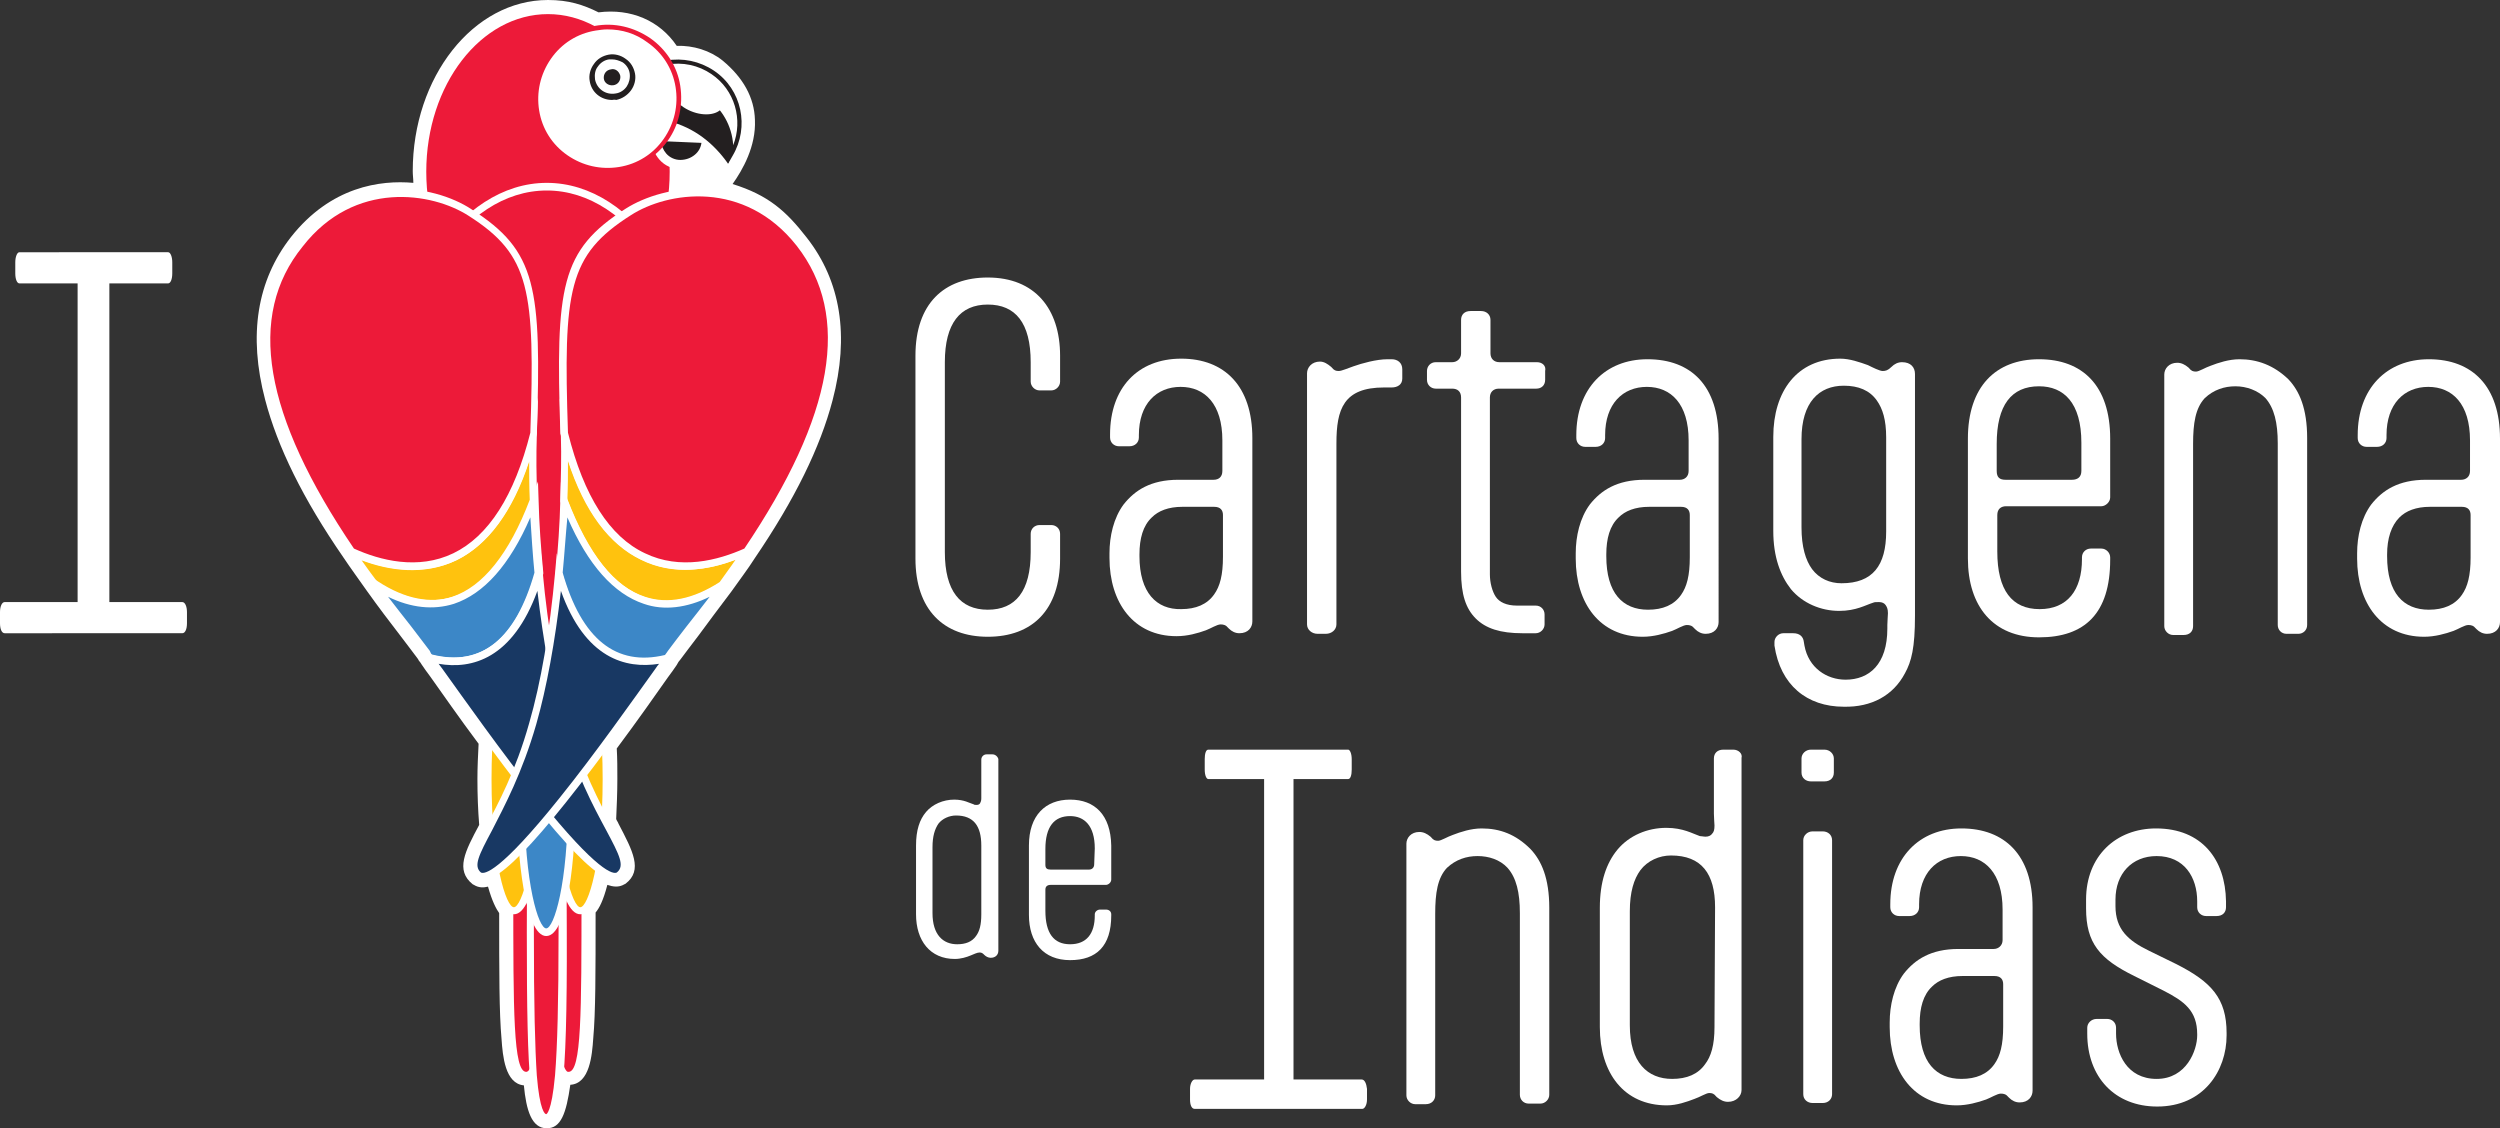
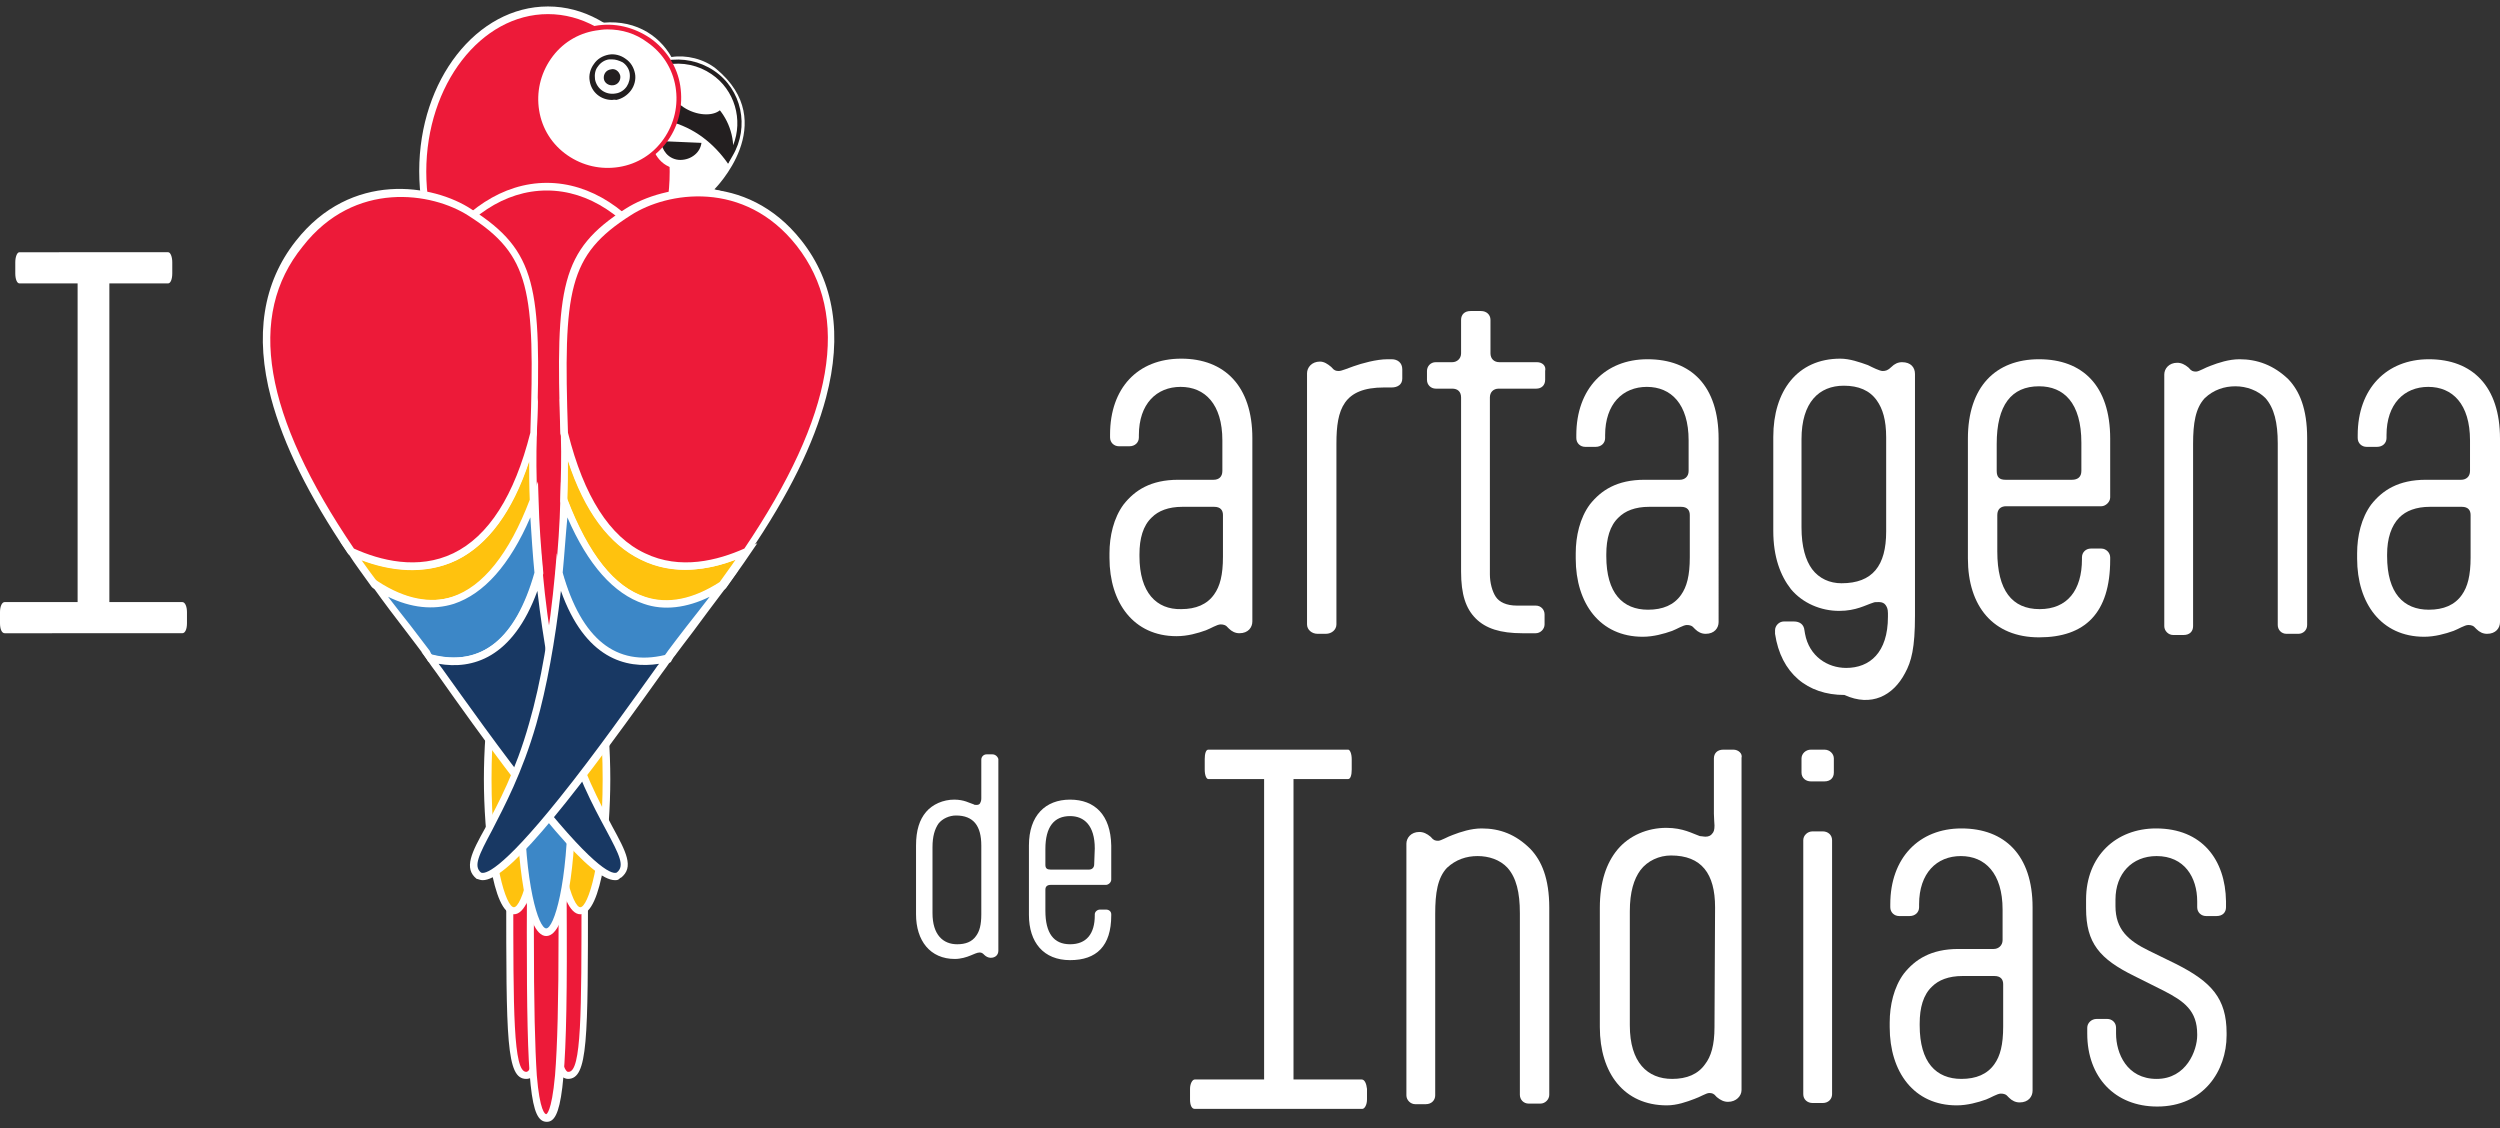
<svg xmlns="http://www.w3.org/2000/svg" version="1.1" id="Capa_1" x="0px" y="0px" viewBox="0 0 425.2 191.9" style="enable-background:new 0 0 425.2 191.9;" xml:space="preserve">
  <rect x="0" y="0" width="425.2" height="191.9" fill="#333333" stroke="none" />
  <style type="text/css">
	.st0{fill:#FFFFFF;}
	.st1{fill:#ED1A39;}
	.st2{fill:#231F20;}
	.st3{fill:#FFC20E;}
	.st4{fill:#3C87C7;}
	.st5{fill:#183863;}
</style>
  <g>
    <g>
      <g>
        <path class="st0" d="M31,102.4H18.6V48.2h10c0.4,0,0.7-0.7,0.7-1.7v-1.9c0-0.9-0.3-1.7-0.7-1.7H3.3c-0.4,0-0.7,0.8-0.7,1.7v1.9     c0,1,0.3,1.7,0.7,1.7h9.9v54.2H0.8c-0.5,0-0.8,0.8-0.8,1.7v1.9c0,1,0.3,1.7,0.8,1.7H31c0.5,0,0.8-0.7,0.8-1.7v-1.9     C31.8,103.2,31.5,102.4,31,102.4" />
        <path class="st0" d="M122.9,99.5c1.3-1.8,2.6-3.7,4-5.7c10.6-15.6,21.1-37,8.9-52.4c-3.8-4.8-6.7-7.3-14.3-9.2     c0,0,11.4-11.3,0.3-20.5c-2.1-1.7-5.1-2.4-7.6-2c-2.2-3.9-6.7-6.7-12.7-5.7c-2.6-1.4-4.9-2.2-8.3-2.2C81.4,1.8,71.9,14,71.9,29.2     c0,1.4,0.1,2.7,0.2,4c-6.6-1.2-15,0.1-21.3,8.2c-12.1,15.4-1.6,36.8,8.9,52.4c1.3,2,2.7,3.9,4,5.7c3.6,4.9,6.9,9,8.8,11.6     c0.2,0.2,0.4,0.5,0.6,0.9c1.9,2.6,5.6,8,10,14c-0.1,2.1-0.2,4.2-0.2,6.5c0,2.9,0.1,5.6,0.3,8.1c-2.4,4.5-3.7,6.8-1.8,8.3     c0.6,0.4,1.6,0.1,2.8-0.7c0.6,3.3,1.5,5.6,2.4,6.4c0,20.8,0.1,28.3,2.8,28.3c0.5,0,0.9-0.3,1.2-1.1c0.4,5.9,1.1,8.4,2.4,8.4     c1.1,0,1.8-2.5,2.3-8.5c0.4,0.9,0.8,1.2,1.3,1.2c2.7,0,2.8-7.4,2.8-28.3c1-0.8,1.9-3.2,2.5-6.7c1.4,1.1,2.6,1.5,3.3,1.1     c2.1-1.6,0.4-4.2-2.3-9.3c0.1-2.3,0.2-4.7,0.2-7.2c0-2-0.1-4-0.1-5.8c4.6-6.2,8.6-12,10.5-14.7c0.2-0.4,0.5-0.7,0.6-0.9     C116.1,108.4,119.3,104.4,122.9,99.5" />
-         <path class="st0" d="M92,174.7l0.5,7c0.1,2.2,0.3,3.7,0.5,4.8c0.2-1.1,0.4-2.7,0.6-5l0.6-7.6l2.6,6.4c0.9-3.3,0.9-13.8,0.9-25.7     v-0.8l0.6-0.5c0,0,1-0.9,1.9-5.7l0.5-2.8l2.3,1.7c0.6,0.5,1.1,0.7,1.3,0.8c0.2-0.8-0.6-2.4-2.3-5.5c-0.2-0.4-0.4-0.8-0.7-1.2     l-0.2-0.5l0-0.5c0.1-2.3,0.2-4.7,0.2-7.1c0-1.9-0.1-3.8-0.1-5.7l0-0.6l0.4-0.5c3.6-4.9,6.9-9.5,9-12.5c0.6-0.8,1.1-1.5,1.5-2.1     c0.2-0.4,0.5-0.7,0.7-0.9c0.9-1.2,1.9-2.6,3.2-4.2c1.7-2.2,3.6-4.6,5.6-7.4c1.4-2,2.7-3.8,3.9-5.6c15.1-22.4,18.1-38.8,9-50.3     c-3.6-4.6-6.3-6.8-13.3-8.6l-3.1-0.8l2.2-2.2c0,0,4.9-4.9,4.6-10.4c-0.1-2.8-1.6-5.3-4.2-7.5c-1.6-1.3-4-2-6.2-1.6l-1.2,0.2     l-0.6-1c-2.2-3.8-6.2-5.6-10.9-4.9l-0.6,0.1l-0.5-0.3c-2.4-1.2-4.4-2-7.5-2C82.5,3.5,73.7,15,73.7,29.2c0,1.3,0.1,2.5,0.2,3.8     l0.3,2.4l-2.3-0.4c-4.5-0.8-13-0.9-19.6,7.6c-9.1,11.5-6.1,28,9,50.3c1.2,1.8,2.5,3.6,3.9,5.6c2,2.8,3.9,5.2,5.6,7.4     c1.3,1.6,2.3,3,3.2,4.2c0.2,0.2,0.4,0.6,0.7,0.9c0.4,0.6,0.9,1.3,1.5,2.1c2,2.9,5.1,7.2,8.5,11.8l0.4,0.5l0,0.6     c-0.1,2.1-0.2,4.2-0.2,6.4c0,2.8,0.1,5.5,0.3,8l0,0.5l-0.4,0.8c-1.7,3.1-2.5,4.8-2.3,5.5c0.2-0.1,0.5-0.2,0.9-0.5l2.2-1.5     l0.5,2.6c0.9,4.5,1.8,5.3,1.8,5.3l0.6,0.5v0.8c0,12,0,22.5,0.9,25.8L92,174.7L92,174.7z M93,191.9c-2.6,0-3.5-3.1-3.9-7.3     c-3.2-0.3-3.6-5-3.8-7.9c-0.4-4.4-0.4-11.4-0.4-21.4c-0.5-0.7-1.2-2-1.9-4.5c-0.8,0.2-1.6,0.2-2.4-0.3l-0.2-0.1     c-3-2.4-1.3-5.6,1.1-10.1c-0.2-2.5-0.3-5.1-0.3-7.8c0-2,0.1-4,0.2-6c-3.3-4.4-6.2-8.6-8.2-11.4c-0.6-0.8-1.1-1.5-1.5-2.1     c-0.2-0.4-0.5-0.6-0.6-0.9c-0.8-1.1-1.9-2.5-3.1-4.1c-1.7-2.2-3.6-4.7-5.6-7.5c-1.4-2-2.8-3.9-4-5.7C51.5,84.8,47.2,76,45.1,68     c-2.9-11-1.4-20.3,4.4-27.7c6.8-8.6,15.2-9.7,20.8-9.2c0-0.7-0.1-1.3-0.1-2C70.2,13.1,80.5,0,93.2,0c3.5,0,6,0.8,8.6,2.1     c5.5-0.7,10.4,1.4,13.3,5.7c2.8-0.1,5.7,0.8,7.8,2.5c3.5,2.9,5.4,6.3,5.5,10.1c0.2,4.5-2.1,8.5-3.8,10.9     c6.1,1.9,9.1,4.6,12.6,9.1c5.8,7.4,7.3,16.7,4.4,27.7c-2.1,8-6.4,16.8-13.2,26.8c-1.2,1.9-2.6,3.7-4,5.7c-2.1,2.8-4,5.3-5.6,7.5     c-1.2,1.6-2.3,3-3.1,4.1c-0.2,0.2-0.4,0.5-0.6,0.9c-0.4,0.6-0.9,1.3-1.5,2.1c-2.1,3-5.2,7.4-8.7,12.1c0.1,1.7,0.1,3.5,0.1,5.2     c0,2.3-0.1,4.6-0.2,6.8c0.1,0.3,0.3,0.5,0.4,0.8c2.4,4.6,4.2,7.9,1.2,10.2l-0.2,0.1c-1,0.6-2,0.4-2.9,0.1c-0.7,2.7-1.4,4-2,4.7     c0,10.3,0,17-0.4,21.4c-0.2,2.9-0.6,7.7-3.9,7.9C96.3,189.4,95.4,191.9,93,191.9" />
        <path class="st1" d="M114.5,29.2c0,15.1-9.5,27.4-21.3,27.4S71.9,44.3,71.9,29.2S81.4,1.8,93.2,1.8S114.5,14,114.5,29.2" />
        <path class="st0" d="M93.2,2.4c-11.4,0-20.7,12-20.7,26.8S81.8,56,93.2,56s20.7-12,20.7-26.8S104.6,2.4,93.2,2.4 M93.2,57.2     c-12.1,0-21.9-12.6-21.9-28.1S81.1,1.1,93.2,1.1s21.9,12.6,21.9,28.1S105.3,57.2,93.2,57.2" />
        <path class="st2" d="M111.7,23.2c0,0.1,0,0.3,0,0.4c-0.1,2.4,1.7,4.4,4.1,4.5c2.4,0.1,4.4-1.7,4.5-4.1c0-0.1,0-0.3,0-0.4     L111.7,23.2L111.7,23.2z" />
        <path class="st0" d="M112.4,24c0.1,0.8,0.4,1.5,0.9,2.1c0.6,0.7,1.5,1.1,2.4,1.1s1.8-0.3,2.5-0.9c0.6-0.5,1-1.2,1.1-2L112.4,24     L112.4,24z M115.9,28.8c-0.1,0-0.1,0-0.2,0c-1.4-0.1-2.6-0.6-3.5-1.6s-1.4-2.3-1.3-3.7c0-0.2,0-0.3,0.1-0.5l0.1-0.7l10,0.4l0,0.7     c0,0.2,0,0.3,0,0.5c-0.1,1.4-0.6,2.6-1.6,3.5C118.4,28.4,117.2,28.8,115.9,28.8" />
        <path class="st2" d="M113.7,20.6c4.4,1.1,7.7,3.8,10.1,7.2c0.1-0.1,0.4-1.1,0.5-1.3c0.4-4-1.4-7.5-5-9.9     c-4.1-2.8-9.5-2.5-13.3,0.3l4.7,3.2C111.8,20.2,112.8,20.4,113.7,20.6" />
        <path class="st0" d="M119.8,16.8c3.3,2.2,4.9,5.9,4.6,9.6c2.8-4.7,1.5-10.9-3.1-14c-4.8-3.2-11.3-2-14.5,2.8     c-0.2,0.3-0.4,0.6-0.5,0.9l1.5,1C111.2,14.5,116,14.3,119.8,16.8" />
        <path class="st2" d="M120,16.5c2.8,1.9,4.5,4.9,4.7,8.2c1.7-4.3,0.3-9.4-3.7-12.1c-2.2-1.5-4.9-2.1-7.6-1.6     c-2.6,0.5-4.9,2-6.5,4.2c-0.1,0.2-0.2,0.3-0.3,0.5l1,0.7C111.4,14,116.3,14,120,16.5 M123.8,27.9l0.1-1.6     c0.3-3.6-1.4-7.2-4.4-9.2c-3.5-2.4-8.2-2.3-11.6,0.2l-0.2,0.2l-2-1.4l0.2-0.3c0.2-0.3,0.4-0.6,0.5-0.9c1.6-2.4,4.1-4,6.9-4.6     c2.8-0.5,5.7,0.1,8.1,1.7c4.8,3.2,6.1,9.6,3.2,14.5L123.8,27.9L123.8,27.9z" />
        <path class="st0" d="M114.3,14.4c-0.6,1.5,0.8,3.5,3.2,4.5c2.4,1,4.9,0.6,5.5-0.9c0.6-1.5-0.8-3.5-3.2-4.5S115,12.9,114.3,14.4" />
        <path class="st0" d="M91.3,18.7c1.1,6.6,7.4,11.1,14,9.9c6.6-1.1,11.1-7.4,10-14c-1.1-6.6-7.4-11.1-14-9.9S90.2,12.1,91.3,18.7" />
        <path class="st1" d="M103.3,5c-0.7,0-1.3,0.1-2,0.2c-3.1,0.5-5.8,2.2-7.6,4.8c-1.8,2.6-2.5,5.7-2,8.8s2.2,5.8,4.8,7.6     c2.6,1.8,5.7,2.5,8.8,2c3.1-0.5,5.8-2.2,7.6-4.8s2.5-5.7,2-8.8c-0.5-3.1-2.2-5.8-4.8-7.6C108.1,5.7,105.8,5,103.3,5 M103.3,29.2     c-2.6,0-5.1-0.8-7.2-2.3c-2.7-1.9-4.6-4.8-5.1-8.1c-0.6-3.3,0.2-6.6,2.1-9.3c1.9-2.7,4.8-4.5,8.1-5.1c3.3-0.6,6.6,0.2,9.4,2.1     c2.7,1.9,4.6,4.8,5.1,8.1s-0.2,6.6-2.1,9.3s-4.8,4.5-8.1,5.1C104.7,29.2,104,29.2,103.3,29.2" />
        <path class="st2" d="M104.1,10.1c-0.2,0-0.3,0-0.5,0c-0.8,0.1-1.5,0.6-1.9,1.2c-0.5,0.6-0.6,1.4-0.5,2.2c0.3,1.6,1.8,2.7,3.5,2.4     c0.8-0.1,1.5-0.6,1.9-1.2s0.6-1.4,0.5-2.2c-0.1-0.8-0.6-1.5-1.2-1.9C105.3,10.3,104.7,10.1,104.1,10.1 M104.1,17     c-1.9,0-3.5-1.3-3.8-3.2c-0.2-1,0.1-2.1,0.7-2.9c0.6-0.9,1.5-1.4,2.5-1.6c1-0.2,2.1,0.1,2.9,0.7c0.9,0.6,1.4,1.5,1.6,2.5     c0.2,1-0.1,2.1-0.7,2.9c-0.6,0.8-1.5,1.4-2.5,1.6C104.5,16.9,104.3,17,104.1,17" />
        <path class="st2" d="M105.5,12.9c0.1,0.8-0.4,1.5-1.2,1.6s-1.5-0.4-1.6-1.1c-0.1-0.8,0.4-1.5,1.2-1.6     C104.6,11.6,105.3,12.1,105.5,12.9" />
        <path class="st1" d="M86.7,151.7c0,23,0,31.1,2.8,31.1c2.4,0,2.8-8.1,2.8-31.1S91,110,89.5,110S86.7,128.7,86.7,151.7" />
        <path class="st0" d="M89.5,111.2c-1,3.1-2.2,17.6-2.2,40.6c0,20.3,0,30.5,2.2,30.5s2.2-17.6,2.2-30.5     C91.6,128.7,90.5,114.3,89.5,111.2 M89.5,183.5c-3.4,0-3.4-6.7-3.4-31.8c0-11.1,0.3-21.6,0.8-29.5c0.9-12.8,1.9-12.8,2.6-12.8     s1.8,0,2.6,12.8c0.5,7.9,0.8,18.4,0.8,29.5C92.9,177.9,92.3,183.5,89.5,183.5" />
        <path class="st1" d="M93.8,151.7c0,23,0.4,31.1,2.8,31.1c2.8,0,2.8-8.1,2.8-31.1S98.1,110,96.6,110S93.8,128.7,93.8,151.7" />
        <path class="st0" d="M96.6,111.2c-1,3.1-2.1,17.6-2.1,40.6c0,18.9,0.3,28.8,1.9,30.4c0.1,0.1,0.2,0.1,0.3,0.1     c2.2,0,2.2-10,2.2-30v-0.5C98.8,128.8,97.6,114.3,96.6,111.2 M96.6,183.5c-0.4,0-0.8-0.2-1.2-0.5c-1.8-1.8-2.2-8.5-2.2-31.2     c0-11.1,0.3-21.6,0.8-29.5c0.9-12.8,1.9-12.8,2.6-12.8s1.7,0,2.6,12.8c0.5,7.9,0.8,18.4,0.8,29.5v0.5     C100,176.9,100,183.5,96.6,183.5L96.6,183.5L96.6,183.5z" />
        <path class="st1" d="M90.2,158.5c0,23,0.5,31.6,2.8,31.6c2,0,2.8-8.6,2.8-31.6s-1.2-41.7-2.8-41.7S90.2,135.5,90.2,158.5" />
        <path class="st0" d="M93,117.9c-1,3.1-2.2,17.6-2.2,40.6c0,12.7,0.2,19.8,0.5,24.4c0.5,6.1,1.4,6.6,1.6,6.6c0,0,0.9-0.1,1.5-6.6     c0.4-4.9,0.6-12.6,0.6-24.4C95.2,135.5,94,121.1,93,117.9 M93,190.8c-2.8,0-3.4-6-3.4-32.2c0-11.1,0.3-21.6,0.8-29.5     c0.9-12.8,1.9-12.8,2.6-12.8s1.7,0,2.6,12.8c0.5,7.9,0.8,18.4,0.8,29.5C96.5,186,95.4,190.8,93,190.8" />
        <path class="st1" d="M119.7,72.6c0,22.5-11.9,40.8-26.7,40.8S66.4,95.1,66.4,72.6S78.3,31.8,93,31.8S119.7,50,119.7,72.6" />
        <path class="st0" d="M93,32.4c-14.4,0-26,18-26,40.2s11.7,40.2,26,40.2s26-18,26-40.2S107.4,32.4,93,32.4 M93,114     C78,114,65.7,95.4,65.7,72.6S78,31.1,93,31.1s27.3,18.6,27.3,41.4S108.1,114,93,114" />
        <path class="st3" d="M83,132.5c0,12.4,2,22.4,4.4,22.4s4.4-10,4.4-22.4s-2-22.4-4.4-22.4S83,120.1,83,132.5" />
        <path class="st0" d="M87.4,110.7c-1.3,0-3.8,7.5-3.8,21.8s2.5,21.8,3.8,21.8s3.8-7.5,3.8-21.8S88.7,110.7,87.4,110.7 M87.4,155.5     c-3.7,0-5.1-13.8-5.1-23s1.4-23.1,5.1-23.1s5.1,13.8,5.1,23.1S91.1,155.5,87.4,155.5" />
        <path class="st3" d="M94.2,132.5c0,12.4,2,22.4,4.4,22.4s4.4-10,4.4-22.4s-2-22.4-4.4-22.4S94.2,120.1,94.2,132.5" />
        <path class="st0" d="M98.7,110.7c-1.3,0-3.8,7.5-3.8,21.8s2.5,21.8,3.8,21.8s3.8-7.5,3.8-21.8S100,110.7,98.7,110.7 M98.7,155.5     c-3.7,0-5.1-13.8-5.1-23s1.4-23.1,5.1-23.1s5.1,13.8,5.1,23.1S102.4,155.5,98.7,155.5" />
        <path class="st4" d="M88.6,136.1c0,12.4,1.9,22.4,4.3,22.4s4.3-10,4.3-22.4s-1.9-22.4-4.3-22.4S88.6,123.7,88.6,136.1" />
        <path class="st0" d="M92.9,114.3c-1.3,0-3.7,7.5-3.7,21.8s2.4,21.8,3.7,21.8s3.7-7.5,3.7-21.8S94.2,114.3,92.9,114.3 M92.9,159.2     c-3.6,0-5-13.8-5-23s1.3-23.1,5-23.1s5,13.8,5,23.1S96.6,159.2,92.9,159.2" />
        <path class="st3" d="M90.8,85.1c-0.1-4.1-0.2-7.8-0.1-10.8c0-0.2,0-0.4,0-0.6c-6.7,27-22.6,24-31,20.1c1.3,2,2.7,3.9,4,5.7     C70.8,104.1,82.4,106.9,90.8,85.1" />
        <path class="st0" d="M64.2,99c4.5,2.9,8.8,3.8,12.7,2.5c5.2-1.7,9.7-7.3,13.2-16.5C90,82.7,90,80.5,90,78.5     c-2.8,8.5-7,14.2-12.4,16.8c-5.6,2.7-11.6,1.7-16.1,0C62.3,96.4,63.2,97.7,64.2,99 M73.3,103.3c-3.2,0-6.6-1.1-9.9-3.3l-0.1-0.1     l-0.1-0.1c-1.4-2-2.8-3.8-4-5.7l-1.3-1.9l2.1,0.9c4.4,2,11,3.8,17,0.9c6-2.9,10.4-9.8,13.1-20.6l1.4-5.8l-0.2,6.6     c-0.1,3.1-0.1,6.8,0.1,10.7v0.1l0,0.1c-3.7,9.7-8.4,15.6-14.1,17.4C76,103.1,74.7,103.3,73.3,103.3" />
        <path class="st1" d="M90.7,73.7c0.8-24.6,0-30.6-10.8-37.6c-5.9-3.8-19.7-6.6-29.1,5.3c-12.1,15.4-1.6,36.8,8.9,52.4     C68.2,97.6,84,100.6,90.7,73.7" />
        <path class="st0" d="M60.2,93.3c4.4,2,10.9,3.7,16.9,0.8c6-2.9,10.4-9.8,13.1-20.5c0.8-24.3,0-30.2-10.5-36.9     c-6.2-4-19.4-6.1-28.2,5.2C41.9,53.7,44.8,70.6,60.2,93.3 M70.1,96.9c-4,0-7.7-1.2-10.6-2.5l-0.2-0.1l-0.1-0.1     c-6.7-9.9-11-18.6-13.1-26.5c-2.8-10.6-1.4-19.6,4.2-26.7c9.4-12,23.4-9.7,29.9-5.4c11.1,7.1,11.9,13.2,11.1,38.1l0,0.1     C88.5,85,83.9,92.2,77.6,95.3C75.1,96.5,72.5,96.9,70.1,96.9" />
        <path class="st4" d="M91.6,97.5c-0.4-4.3-0.7-8.5-0.8-12.4c-8.3,21.8-19.9,19-27,14.4c3.6,4.9,6.9,9,8.8,11.6     c0.2,0.2,0.4,0.5,0.6,0.9C79.9,113.7,87.6,111.8,91.6,97.5" />
        <path class="st0" d="M73.5,111.4c8.4,2,14.2-2.7,17.4-14c-0.3-3.1-0.5-6.3-0.7-9.4c-3.5,8.1-7.9,13-13,14.7     c-3.5,1.1-7.3,0.7-11.2-1.2c1.4,1.8,2.7,3.5,3.9,5c1.2,1.6,2.3,3,3.2,4.2C73.2,110.9,73.3,111.2,73.5,111.4 M77.1,113.1     c-1.4,0-2.8-0.2-4.1-0.5l-0.2-0.1l-0.1-0.2c-0.2-0.4-0.5-0.7-0.6-0.9c-0.8-1.1-1.9-2.5-3.1-4.1c-1.7-2.2-3.6-4.7-5.6-7.5l-2-2.8     l2.9,1.9c4.6,3,8.9,3.8,12.8,2.6c5.3-1.7,9.8-7.3,13.3-16.7l1.1-2.9l0.1,3.1c0.1,4.1,0.4,8.2,0.8,12.4v0.1l0,0.1     C88.8,109.8,82.6,113.1,77.1,113.1" />
        <path class="st5" d="M96,123.1c-2.2-7.7-3.6-16.9-4.4-25.6c-4,14.3-11.7,16.2-18.4,14.5c5.5,7.7,27.5,39.6,32,37     C108.8,146.1,100.9,140.3,96,123.1" />
        <path class="st0" d="M74.6,112.9c0.2,0.3,0.4,0.5,0.6,0.8c3.6,5,10.2,14.4,16.4,22.1c10.1,12.6,12.7,12.9,13.3,12.6     c1.4-1.1,0.5-2.9-1.8-7.2c-2.2-4.1-5.2-9.6-7.5-18c-1.8-6.3-3.2-14.1-4.2-22.7C87.2,112,80.3,113.9,74.6,112.9 M104.6,149.7     c-3.9,0-13-10.6-30.4-35.3c-0.6-0.8-1.1-1.5-1.5-2.1l-1-1.4l1.7,0.4c8.5,2.2,14.4-2.6,17.7-14.1l0.9-3.3l0.3,3.4     c0.9,9.8,2.5,18.6,4.4,25.5c2.3,8.2,5.3,13.7,7.4,17.7c2.4,4.4,3.8,7,1.5,8.8l-0.1,0C105.2,149.7,104.9,149.7,104.6,149.7" />
        <path class="st3" d="M95.9,85.1c0.1-4.1,0.2-7.8,0.1-10.8c0-0.2,0-0.4,0-0.6c6.7,27,22.6,24,31,20.1c-1.3,2-2.7,3.9-4,5.7     C115.8,104.1,104.2,106.9,95.9,85.1" />
        <path class="st0" d="M96.5,85c3.5,9.3,8,14.8,13.2,16.5c3.9,1.3,8.2,0.4,12.7-2.5c0.9-1.3,1.9-2.6,2.7-3.8     c-4.5,1.7-10.5,2.8-16.1,0c-5.4-2.6-9.6-8.2-12.4-16.8C96.6,80.5,96.6,82.7,96.5,85 M113.3,103.3c-1.4,0-2.7-0.2-3.9-0.6     c-5.7-1.8-10.4-7.7-14.1-17.4l0-0.1v-0.1c0.1-3.9,0.2-7.6,0.1-10.7l-0.2-6.6l1.4,5.8c2.7,10.8,7.1,17.7,13.1,20.6     c6.1,2.9,12.6,1.1,17-0.9l2.1-0.9l-1.3,1.9c-1.2,1.8-2.6,3.7-4,5.7l-0.1,0.1l-0.1,0.1C119.9,102.2,116.5,103.3,113.3,103.3" />
        <path class="st1" d="M95.9,73.7c-0.8-24.6,0-30.6,10.8-37.6c5.9-3.8,19.7-6.6,29.1,5.3c12.1,15.4,1.6,36.8-8.9,52.4     C118.5,97.6,102.6,100.6,95.9,73.7" />
        <path class="st0" d="M96.6,73.6c2.7,10.8,7.1,17.7,13.1,20.5c6,2.9,12.4,1.2,16.9-0.8c15.3-22.7,18.2-39.6,8.9-51.5     c-8.9-11.3-22-9.2-28.2-5.2C96.6,43.4,95.8,49.3,96.6,73.6 M116.6,96.9c-2.5,0-5-0.5-7.5-1.7c-6.4-3.1-11-10.3-13.8-21.5l0-0.1     c-0.8-24.9,0-31,11.1-38.1c6.6-4.2,20.5-6.5,29.9,5.4c5.6,7.1,7,16.1,4.2,26.7c-2.1,7.9-6.3,16.5-13.1,26.5l-0.1,0.1l-0.2,0.1     C124.3,95.7,120.5,96.9,116.6,96.9" />
        <path class="st4" d="M95.1,97.5c0.4-4.3,0.7-8.5,0.8-12.4c8.3,21.8,19.9,19,27,14.4c-3.6,4.9-6.9,9-8.8,11.6     c-0.2,0.2-0.4,0.5-0.6,0.9C106.7,113.7,99.1,111.8,95.1,97.5" />
        <path class="st0" d="M95.7,97.4c3.2,11.3,9.1,16,17.4,14c0.2-0.3,0.4-0.5,0.5-0.7c0.8-1.1,1.9-2.5,3.2-4.2c1.2-1.5,2.5-3.2,3.9-5     c-3.9,1.9-7.8,2.4-11.2,1.2c-5.1-1.7-9.5-6.6-13-14.7C96.2,91.1,96,94.3,95.7,97.4 M109.6,113.2c-5.6,0-11.7-3.3-15.1-15.5l0-0.1     v-0.1c0.4-4.1,0.7-8.3,0.8-12.4l0.1-3.1l1.1,2.9c3.6,9.3,8,15,13.3,16.7c3.9,1.3,8.2,0.4,12.8-2.6l2.9-1.9l-2,2.8     c-2.1,2.8-4,5.3-5.6,7.5c-1.2,1.6-2.3,3-3.1,4.1c-0.2,0.2-0.4,0.5-0.6,0.9l-0.1,0.2l-0.2,0.1C112.4,112.9,111,113.2,109.6,113.2" />
        <path class="st5" d="M90.6,123.1c2.2-7.7,3.6-16.9,4.4-25.6c4,14.3,11.7,16.2,18.4,14.5c-5.5,7.7-27.5,39.6-32,37     C77.9,146.1,85.7,140.3,90.6,123.1" />
        <path class="st0" d="M81.8,148.4c0.6,0.3,3.2,0,13.3-12.6c6.2-7.7,12.8-17.1,16.4-22.1c0.2-0.3,0.4-0.6,0.6-0.8     c-5.7,0.9-12.6-0.9-16.7-12.4c-1,8.6-2.4,16.4-4.2,22.7c-2.4,8.3-5.4,13.9-7.5,18C81.4,145.5,80.5,147.3,81.8,148.4 M82.1,149.7     c-0.3,0-0.6-0.1-0.9-0.2l-0.1,0c-2.3-1.8-0.9-4.5,1.5-8.8c2.1-4,5.1-9.5,7.4-17.7c2-6.9,3.5-15.7,4.4-25.5l0.3-3.4l0.9,3.3     c3.2,11.5,9.2,16.2,17.7,14.1l1.7-0.4l-1,1.4c-0.4,0.6-0.9,1.3-1.5,2.1C95,139.2,86,149.7,82.1,149.7" />
-         <path class="st0" d="M168,108.3c7.6,0,12.3-4.6,12.3-13.3v-4.2c0-0.9-0.7-1.5-1.5-1.5h-2c-0.8,0-1.5,0.6-1.5,1.5v3.1     c0,6.7-2.6,9.8-7.3,9.8s-7.3-3.2-7.3-9.8V61.6c0-6.6,2.6-9.8,7.3-9.8s7.3,3.1,7.3,9.8v3.3c0,0.8,0.7,1.5,1.5,1.5h2     c0.8,0,1.5-0.7,1.5-1.5v-4.4c0-8-4.3-13.3-12.3-13.3c-7.4,0-12.3,4.4-12.3,13.3v34.5C155.7,103.7,160.5,108.3,168,108.3" />
        <path class="st0" d="M205.1,107.2c0.8-0.3,1.9-1,2.5-1c0.5,0,0.9,0.1,1.3,0.6l0.1,0.1c0.5,0.5,1.1,0.8,1.8,0.8c1.5,0,2.2-1,2.2-2     V74.5c0-8.8-4.7-13.5-12.1-13.5s-12.1,5-12.1,12.9v0.5c0,0.9,0.7,1.5,1.5,1.5h1.8c0.9,0,1.6-0.6,1.6-1.5V74c0-5.3,3-8.2,7.1-8.2     s7.1,2.9,7.1,9.1v5.2c0,1-0.6,1.5-1.5,1.5h-6c-4.7,0-7.4,1.8-9.3,4.2c-1.7,2.3-2.4,5.4-2.4,8.3v0.8c0,7.6,4.1,13.3,11.4,13.3     C202,108.2,203.7,107.7,205.1,107.2 M193.8,94.6v-0.3c0-2.7,0.6-4.9,2.1-6.3c1.1-1.1,2.8-1.8,5.2-1.8h5.4c1.1,0,1.5,0.6,1.5,1.4     v7.1c0,3.1-0.5,5-1.5,6.4c-1.2,1.7-3.1,2.5-5.6,2.5C196.7,103.7,193.8,100.8,193.8,94.6" />
        <path class="st0" d="M236.7,65.9c1,0,1.8-0.5,1.8-1.5v-1.6c0-1.1-0.8-1.7-1.8-1.7H236c-1.9,0-4.4,0.7-5.8,1.2     c-0.9,0.3-2,0.8-2.5,0.8c-0.5,0-0.8-0.1-1.2-0.6l-0.1-0.1c-0.6-0.5-1.2-0.9-1.9-0.9c-1.4,0-2.2,1-2.2,2v42.7     c0,0.9,0.8,1.6,1.8,1.6h1.4c1,0,1.8-0.7,1.8-1.6V75.4c0-5.8,1.2-9.5,8.1-9.5L236.7,65.9L236.7,65.9z" />
        <path class="st0" d="M261.4,61.6H255c-0.9,0-1.5-0.6-1.5-1.5v-5.7c0-0.9-0.7-1.5-1.6-1.5h-1.8c-1,0-1.6,0.6-1.6,1.5v5.7     c0,0.9-0.7,1.5-1.5,1.5h-2.8c-0.9,0-1.5,0.7-1.5,1.5v1.5c0,0.9,0.7,1.5,1.5,1.5h2.8c0.9,0,1.5,0.5,1.5,1.5v29.6     c0,3.9,0.8,6.3,2.5,8c1.7,1.7,4.2,2.5,7.9,2.5h2.3c0.8,0,1.5-0.7,1.5-1.5v-1.7c0-0.8-0.6-1.5-1.5-1.5h-3.2c-1.8,0-3-0.6-3.6-1.5     s-1-2.4-1-3.8V67.6c0-0.9,0.6-1.5,1.5-1.5h6.4c0.9,0,1.5-0.6,1.5-1.5v-1.5C263,62.2,262.3,61.6,261.4,61.6" />
        <path class="st0" d="M280.2,61.1c-7.2,0-12.1,5-12.1,12.9v0.5c0,0.9,0.7,1.5,1.5,1.5h1.8c0.9,0,1.6-0.6,1.6-1.5V74     c0-5.3,3-8.2,7.1-8.2s7.1,2.9,7.1,9.1v5.2c0,1-0.7,1.5-1.5,1.5h-6c-4.7,0-7.4,1.8-9.3,4.2c-1.7,2.3-2.4,5.4-2.4,8.3V95     c0,7.6,4.1,13.3,11.4,13.3c1.8,0,3.6-0.5,5-1c0.8-0.3,1.9-1,2.5-1c0.5,0,0.9,0.1,1.3,0.6l0.1,0.1c0.5,0.5,1.1,0.8,1.8,0.8     c1.5,0,2.2-1,2.2-2V74.6C292.3,65.7,287.7,61.1,280.2,61.1 M287.4,94.8c0,3.1-0.5,5-1.5,6.4c-1.2,1.7-3.1,2.5-5.6,2.5     c-4.3,0-7.1-2.8-7.1-9.1v-0.3c0-2.7,0.6-4.9,2.1-6.3c1.1-1.1,2.8-1.8,5.2-1.8h5.4c1.1,0,1.5,0.6,1.5,1.4V94.8L287.4,94.8z" />
-         <path class="st0" d="M324,114.5c1.1-2,1.7-4.3,1.7-9.8V63.6c0-1.1-0.7-2-2.2-2c-0.7,0-1.3,0.3-1.8,0.8c-0.6,0.6-1,0.7-1.5,0.7     s-1.7-0.6-2.5-1c-1.4-0.5-3.1-1.1-4.7-1.1c-7.3,0-11.4,5.5-11.4,13.3v16c0,4.4,1.2,7.6,3,9.9c2,2.4,5.1,3.7,8.2,3.7     c2.9,0,4.5-1,5.8-1.4c0.2-0.1,0.5-0.1,1-0.1c0.5,0,0.9,0.2,1.1,0.5s0.4,0.6,0.4,1.4c0,0.3-0.1,1.4-0.1,2v0.6     c0,6.1-3.1,8.7-7.1,8.7c-3.2,0-6.3-2-7-5.8l-0.1-0.6c-0.1-1-0.8-1.5-1.8-1.5h-1.7c-0.8,0-1.5,0.7-1.5,1.5v0.6     c1,6.7,5.5,10.4,11.8,10.4C318.3,120.3,322,118.3,324,114.5 M320.8,90.4c0,5.8-2.3,8.8-7.6,8.8c-2,0-3.8-0.8-5-2.4     c-1.1-1.5-1.8-3.8-1.8-7.1v-15c0-6.3,3-9.1,7.2-9.1c2.5,0,4.4,0.8,5.6,2.5c1,1.4,1.6,3.3,1.6,6.3L320.8,90.4L320.8,90.4z" />
+         <path class="st0" d="M324,114.5c1.1-2,1.7-4.3,1.7-9.8V63.6c0-1.1-0.7-2-2.2-2c-0.7,0-1.3,0.3-1.8,0.8c-0.6,0.6-1,0.7-1.5,0.7     s-1.7-0.6-2.5-1c-1.4-0.5-3.1-1.1-4.7-1.1c-7.3,0-11.4,5.5-11.4,13.3v16c0,4.4,1.2,7.6,3,9.9c2,2.4,5.1,3.7,8.2,3.7     c2.9,0,4.5-1,5.8-1.4c0.2-0.1,0.5-0.1,1-0.1c0.5,0,0.9,0.2,1.1,0.5s0.4,0.6,0.4,1.4v0.6     c0,6.1-3.1,8.7-7.1,8.7c-3.2,0-6.3-2-7-5.8l-0.1-0.6c-0.1-1-0.8-1.5-1.8-1.5h-1.7c-0.8,0-1.5,0.7-1.5,1.5v0.6     c1,6.7,5.5,10.4,11.8,10.4C318.3,120.3,322,118.3,324,114.5 M320.8,90.4c0,5.8-2.3,8.8-7.6,8.8c-2,0-3.8-0.8-5-2.4     c-1.1-1.5-1.8-3.8-1.8-7.1v-15c0-6.3,3-9.1,7.2-9.1c2.5,0,4.4,0.8,5.6,2.5c1,1.4,1.6,3.3,1.6,6.3L320.8,90.4L320.8,90.4z" />
        <path class="st0" d="M358.9,95.2v-0.4c0-0.8-0.7-1.5-1.5-1.5h-1.8c-0.8,0-1.5,0.6-1.5,1.5v0.3c0,5.3-2.5,8.5-7.2,8.5     s-7.2-3.2-7.2-9.8v-6.2c0-1,0.6-1.5,1.5-1.5h16.2c0.7,0,1.5-0.7,1.5-1.5v-10c0-9-4.7-13.5-12.1-13.5s-12.1,4.7-12.1,13.5v20.4     c0,8.1,4.3,13.4,12.1,13.4S358.9,104.3,358.9,95.2 M339.6,75.5c0-6.6,2.5-9.8,7.2-9.8c4.2,0,7.2,2.8,7.2,9.6v4.8     c0,1-0.6,1.5-1.6,1.5h-11.3c-1,0-1.5-0.4-1.5-1.5L339.6,75.5L339.6,75.5z" />
        <path class="st0" d="M380.9,61.1c-1.8,0-3.6,0.6-4.9,1.1c-0.9,0.3-2,1-2.5,1c-0.5,0-0.8-0.1-1.2-0.6l-0.1-0.1     c-0.6-0.5-1.2-0.8-1.9-0.8c-1.4,0-2.2,1-2.2,2v42.8c0,0.8,0.7,1.5,1.5,1.5h1.8c1,0,1.6-0.6,1.6-1.5V75.5c0-3.5,0.4-6.1,2-7.8     c1.5-1.4,3.3-2,5.2-2s3.8,0.7,5.1,2c1.5,1.7,2.1,4.2,2.1,7.7v30.9c0,0.8,0.6,1.5,1.5,1.5h2c0.8,0,1.5-0.6,1.5-1.5V74.5     c0-5-1.3-8-3.2-10C386.7,62.1,383.9,61.1,380.9,61.1" />
        <path class="st0" d="M413.1,61.1c-7.2,0-12.1,5-12.1,12.9v0.5c0,0.9,0.7,1.5,1.5,1.5h1.8c0.9,0,1.6-0.6,1.6-1.5V74     c0-5.3,3-8.2,7.1-8.2s7.1,2.9,7.1,9.1v5.2c0,1-0.7,1.5-1.5,1.5h-6c-4.7,0-7.4,1.8-9.3,4.2c-1.7,2.3-2.4,5.4-2.4,8.3V95     c0,7.6,4.1,13.3,11.4,13.3c1.8,0,3.6-0.5,5-1c0.8-0.3,1.9-1,2.5-1c0.5,0,0.9,0.1,1.3,0.6l0.1,0.1c0.5,0.5,1.1,0.8,1.8,0.8     c1.5,0,2.2-1,2.2-2V74.6C425.2,65.7,420.5,61.1,413.1,61.1 M420.2,94.8c0,3.1-0.5,5-1.5,6.4c-1.2,1.7-3.1,2.5-5.6,2.5     c-4.3,0-7.1-2.8-7.1-9.1v-0.3c0-2.7,0.7-4.9,2.1-6.3c1.1-1.1,2.8-1.8,5.2-1.8h5.4c1.1,0,1.5,0.6,1.5,1.4L420.2,94.8L420.2,94.8z" />
        <path class="st0" d="M168.8,128.3h-1c-0.5,0-0.9,0.4-0.9,0.9v5.4c0,0.4,0,1,0,1.2c0,0.4-0.1,0.6-0.2,0.8     c-0.1,0.2-0.3,0.3-0.6,0.3c-0.2,0-0.4,0-0.5-0.1c-0.7-0.2-1.6-0.8-3.3-0.8c-1.9,0-3.7,0.8-4.8,2.1c-1.1,1.3-1.7,3.1-1.7,5.7v11.7     c0,4.5,2.4,7.6,6.6,7.6c1,0,2-0.3,2.7-0.6c0.5-0.2,1.1-0.5,1.5-0.5c0.3,0,0.5,0.1,0.7,0.3l0.1,0.1c0.3,0.3,0.7,0.5,1.1,0.5     c0.8,0,1.3-0.5,1.3-1.2v-32.6C169.7,128.7,169.3,128.3,168.8,128.3 M166.9,155.5c0,1.8-0.3,2.9-0.9,3.7c-0.7,1-1.8,1.4-3.2,1.4     c-2.4,0-4.2-1.6-4.2-5.3v-11.2c0-1.9,0.4-3.1,1-4c0.7-0.9,1.9-1.4,3-1.4c3,0,4.3,1.8,4.3,5.1L166.9,155.5L166.9,155.5z" />
        <path class="st0" d="M182,136c-4.2,0-7,2.7-7,7.8v11.8c0,4.7,2.5,7.7,7,7.7s7-2.4,7-7.6v-0.2c0-0.5-0.4-0.8-0.9-0.8h-1     c-0.5,0-0.9,0.4-0.9,0.8v0.2c0,3.1-1.4,4.9-4.2,4.9s-4.2-1.9-4.2-5.7v-3.6c0-0.5,0.3-0.8,0.9-0.8h9.4c0.4,0,0.9-0.4,0.9-0.9v-5.8     C188.9,138.6,186.2,136,182,136 M186.1,147c0,0.6-0.4,0.9-0.9,0.9h-6.5c-0.6,0-0.9-0.2-0.9-0.8v-2.7c0-3.8,1.5-5.6,4.2-5.6     c2.4,0,4.2,1.6,4.2,5.5L186.1,147L186.1,147z" />
        <path class="st0" d="M310.3,127.5H308c-0.9,0-1.6,0.7-1.6,1.5v2.4c0,0.9,0.7,1.5,1.6,1.5h2.3c1,0,1.6-0.6,1.6-1.5v-2.4     C311.9,128.2,311.2,127.5,310.3,127.5" />
        <path class="st0" d="M252,140.9c-1.8,0-3.6,0.6-4.9,1.1c-0.9,0.3-2,1-2.5,1c-0.5,0-0.8-0.1-1.2-0.6l-0.1-0.1     c-0.6-0.5-1.2-0.8-1.9-0.8c-1.4,0-2.2,1-2.2,2v42.8c0,0.8,0.7,1.5,1.5,1.5h1.8c1,0,1.6-0.7,1.6-1.5v-30.9c0-3.5,0.4-6.1,2-7.8     c1.5-1.4,3.3-2,5.2-2s3.8,0.6,5.1,2c1.5,1.7,2.1,4.2,2.1,7.7v30.9c0,0.8,0.6,1.5,1.5,1.5h2c0.8,0,1.5-0.7,1.5-1.5v-31.8     c0-5-1.3-8-3.2-10C257.8,141.9,255.1,140.9,252,140.9" />
        <path class="st0" d="M294.8,127.5h-1.7c-1,0-1.6,0.6-1.6,1.5v9.4c0,0.7,0.1,1.8,0.1,2c0,0.7-0.1,1.1-0.4,1.4     c-0.2,0.3-0.6,0.5-1.1,0.5c-0.4,0-0.7-0.1-1-0.1c-1.2-0.4-2.8-1.4-5.7-1.4c-3.2,0-6.3,1.3-8.3,3.7c-1.9,2.3-3,5.5-3,9.9v20.3     c0,7.8,4.1,13.3,11.4,13.3c1.7,0,3.4-0.6,4.7-1.1c0.9-0.3,2-1,2.5-1c0.5,0,0.8,0.1,1.2,0.6l0.1,0.1c0.6,0.5,1.2,0.8,1.9,0.8     c1.4,0,2.3-1,2.3-2v-56.5C296.4,128.2,295.7,127.5,294.8,127.5 M291.6,174.7c0,3.1-0.6,5-1.6,6.3c-1.2,1.7-3.1,2.5-5.6,2.5     c-4.2,0-7.2-2.8-7.2-9.1V155c0-3.3,0.7-5.5,1.8-7c1.2-1.6,3.2-2.5,5.2-2.5c5.2,0,7.5,3.1,7.5,8.8L291.6,174.7L291.6,174.7z" />
        <path class="st0" d="M310,141.4h-1.7c-0.9,0-1.6,0.7-1.6,1.5v43.2c0,0.9,0.7,1.5,1.6,1.5h1.7c1,0,1.6-0.7,1.6-1.5v-43.2     C311.6,142,310.9,141.4,310,141.4" />
        <path class="st0" d="M333.6,140.9c-7.2,0-12.1,5-12.1,12.9v0.5c0,0.9,0.7,1.5,1.5,1.5h1.8c0.9,0,1.6-0.6,1.6-1.5v-0.5     c0-5.3,3-8.2,7.1-8.2s7.1,2.9,7.1,9.1v5.2c0,0.9-0.7,1.5-1.5,1.5h-6c-4.7,0-7.4,1.8-9.3,4.2c-1.7,2.3-2.4,5.4-2.4,8.3v0.8     c0,7.6,4.1,13.3,11.4,13.3c1.8,0,3.6-0.5,5-1c0.8-0.3,1.9-1,2.5-1c0.5,0,0.9,0.1,1.3,0.6l0.1,0.1c0.5,0.5,1.1,0.8,1.8,0.8     c1.5,0,2.2-1,2.2-2v-31.2C345.7,145.5,341,140.9,333.6,140.9 M340.7,174.6c0,3.1-0.5,5-1.5,6.4c-1.2,1.7-3.1,2.5-5.6,2.5     c-4.3,0-7.1-2.8-7.1-9.1v-0.3c0-2.7,0.6-4.9,2.1-6.3c1.1-1.1,2.8-1.8,5.2-1.8h5.4c1.1,0,1.5,0.6,1.5,1.4V174.6L340.7,174.6z" />
        <path class="st0" d="M366.7,140.9c-6.8,0-11.9,4.7-11.9,12.1v1.5c0,5.9,2.3,8.6,8.2,11.5l5,2.5c3.5,1.8,5.7,3.4,5.7,7.4v0.2     c0,2.5-1.8,7.4-6.9,7.4s-6.9-4.4-6.9-7.7v-1c0-0.9-0.7-1.5-1.5-1.5h-1.8c-0.9,0-1.6,0.7-1.6,1.5v1c0,7.4,4.7,12.4,11.9,12.4     c7.9,0,11.8-6.1,11.8-12.1v-0.4c0-5.9-2.6-8.7-8.5-11.7l-4.7-2.3c-3.5-1.7-5.7-3.6-5.7-7.6V153c0-4.4,2.8-7.4,7-7.4     c4.7,0,6.9,3.6,6.9,7.7v1c0,0.9,0.7,1.5,1.5,1.5h1.8c1,0,1.6-0.6,1.6-1.5v-1C378.5,146.2,374.5,140.9,366.7,140.9" />
        <path class="st0" d="M231.6,183.6H220v-51.1h9.3c0.4,0,0.6-0.7,0.6-1.6v-1.8c0-0.9-0.3-1.6-0.6-1.6h-23.8c-0.4,0-0.6,0.7-0.6,1.6     v1.8c0,1,0.3,1.6,0.6,1.6h9.5v51.1h-11.8c-0.4,0-0.8,0.7-0.8,1.6v1.8c0,1,0.3,1.6,0.8,1.6h28.5c0.4,0,0.8-0.7,0.8-1.6v-1.8     C232.4,184.3,232.1,183.6,231.6,183.6" />
      </g>
    </g>
  </g>
</svg>